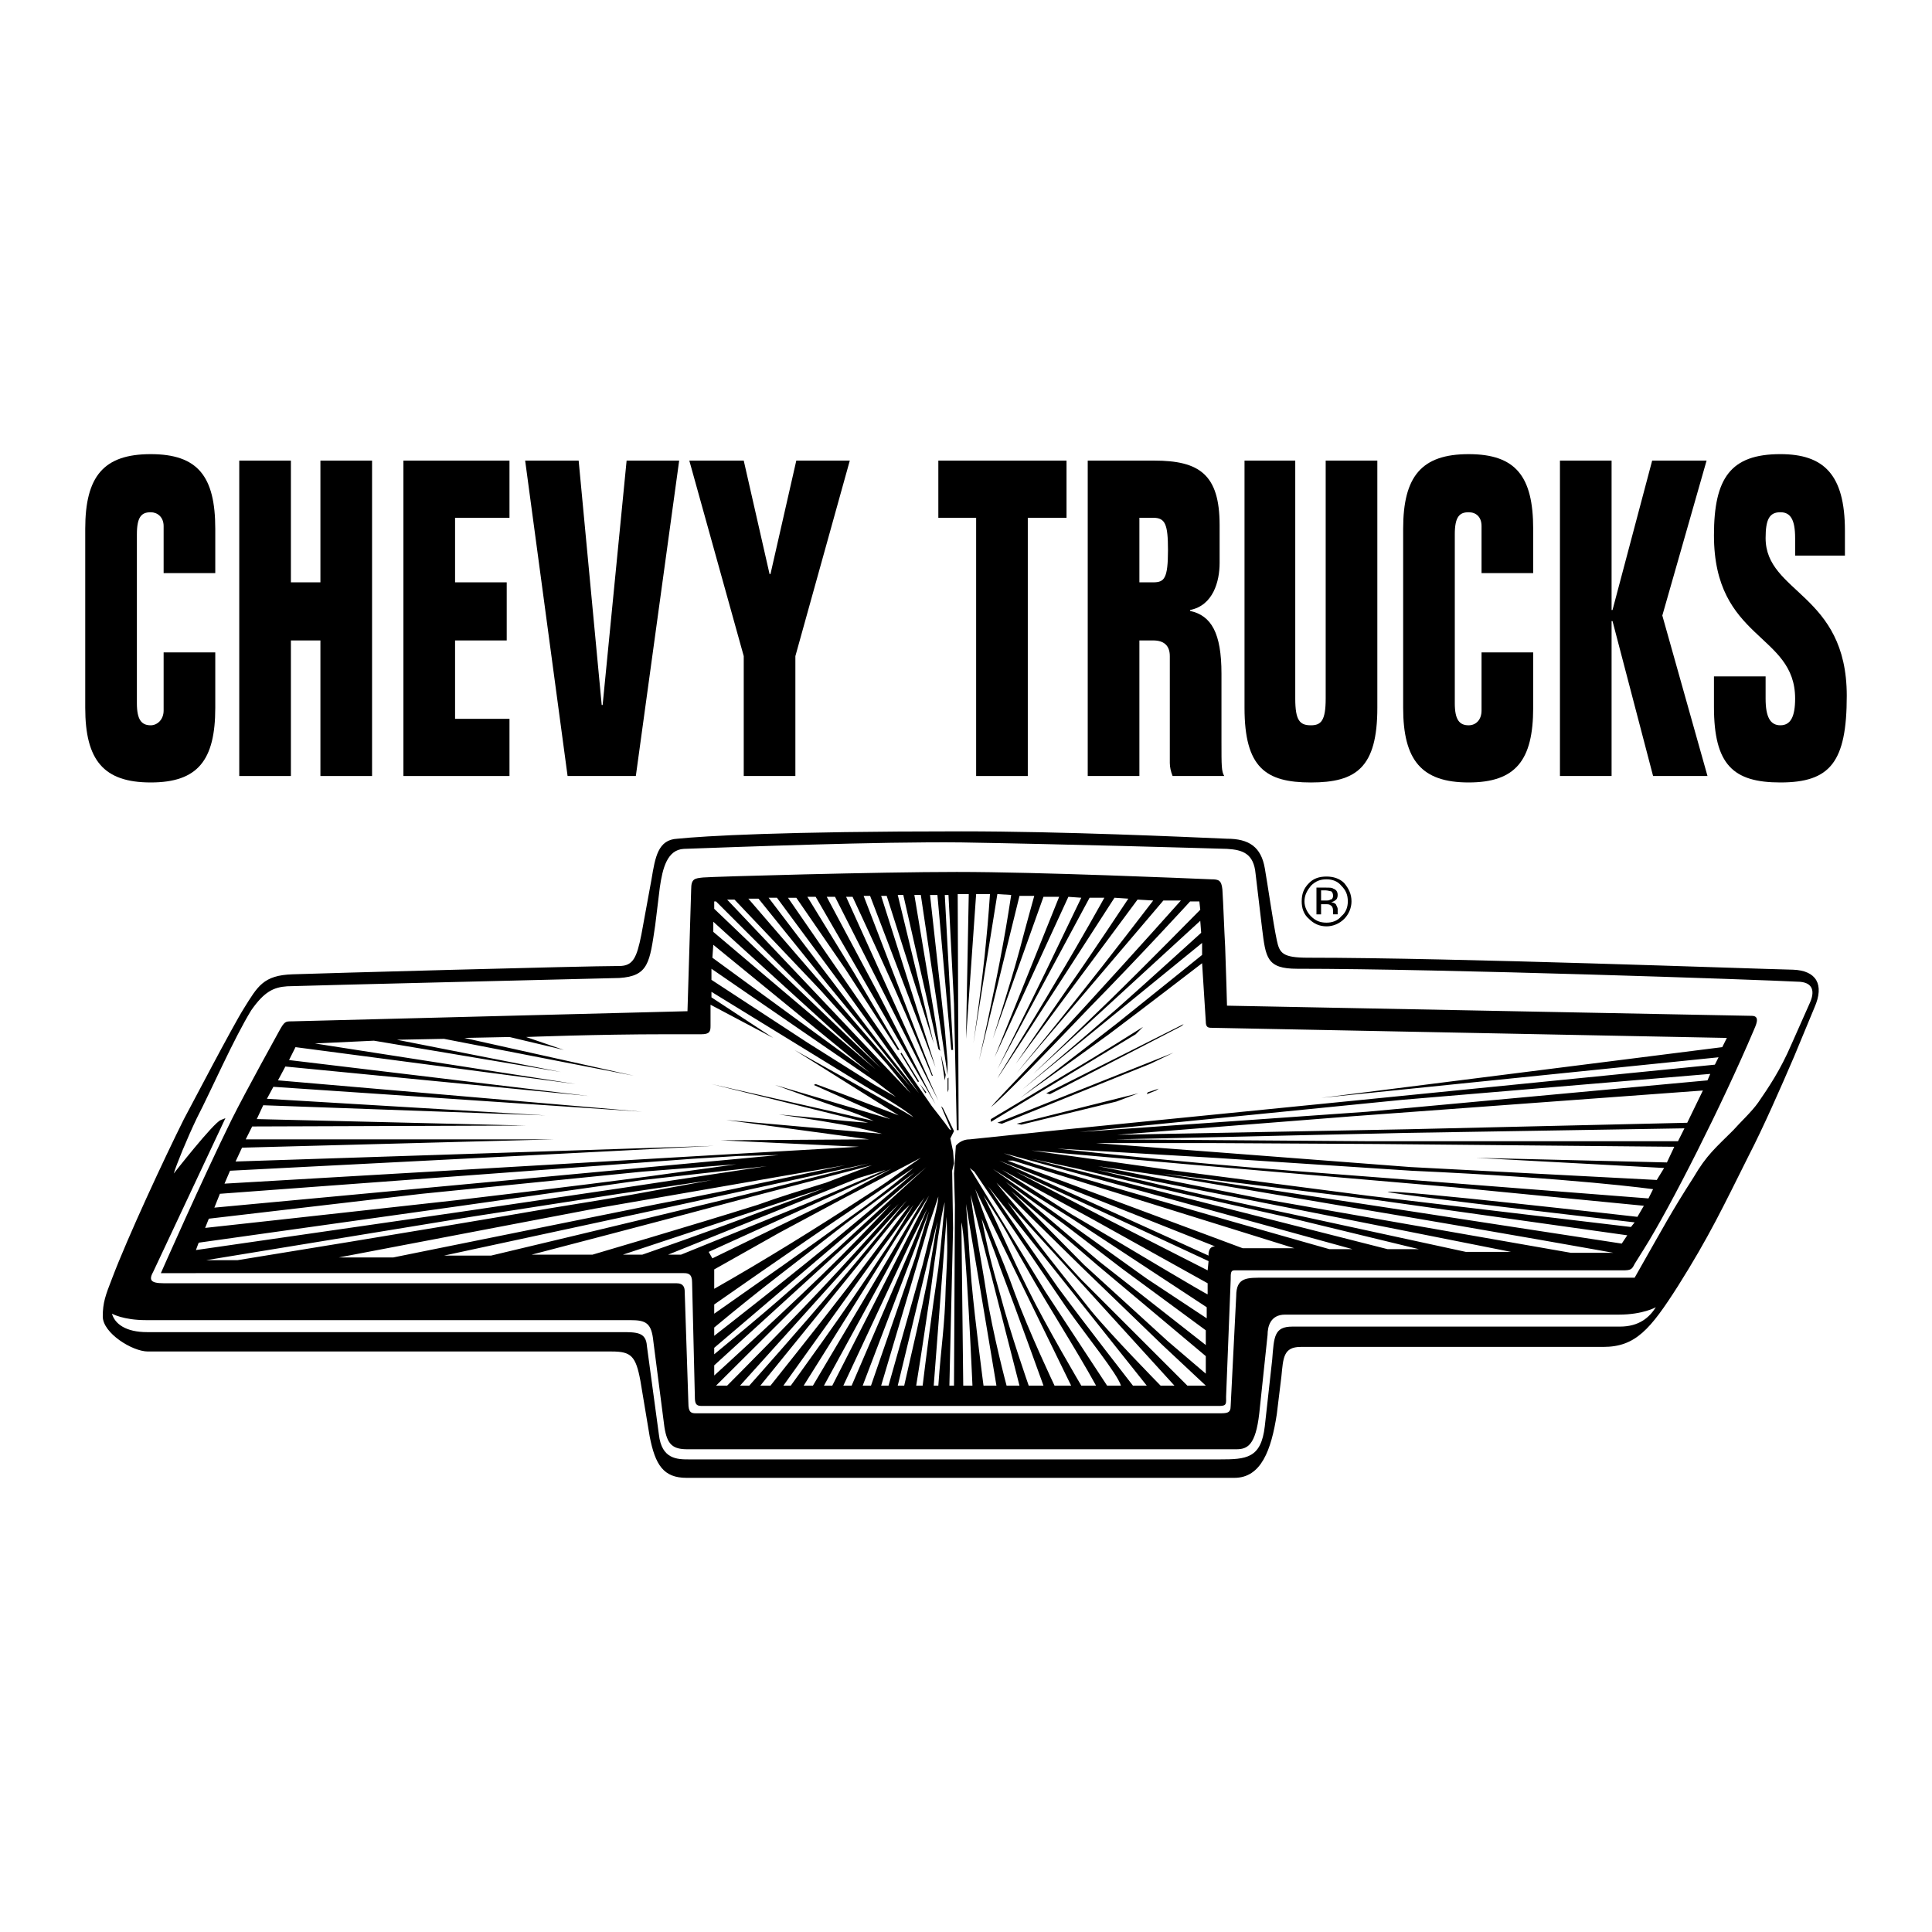
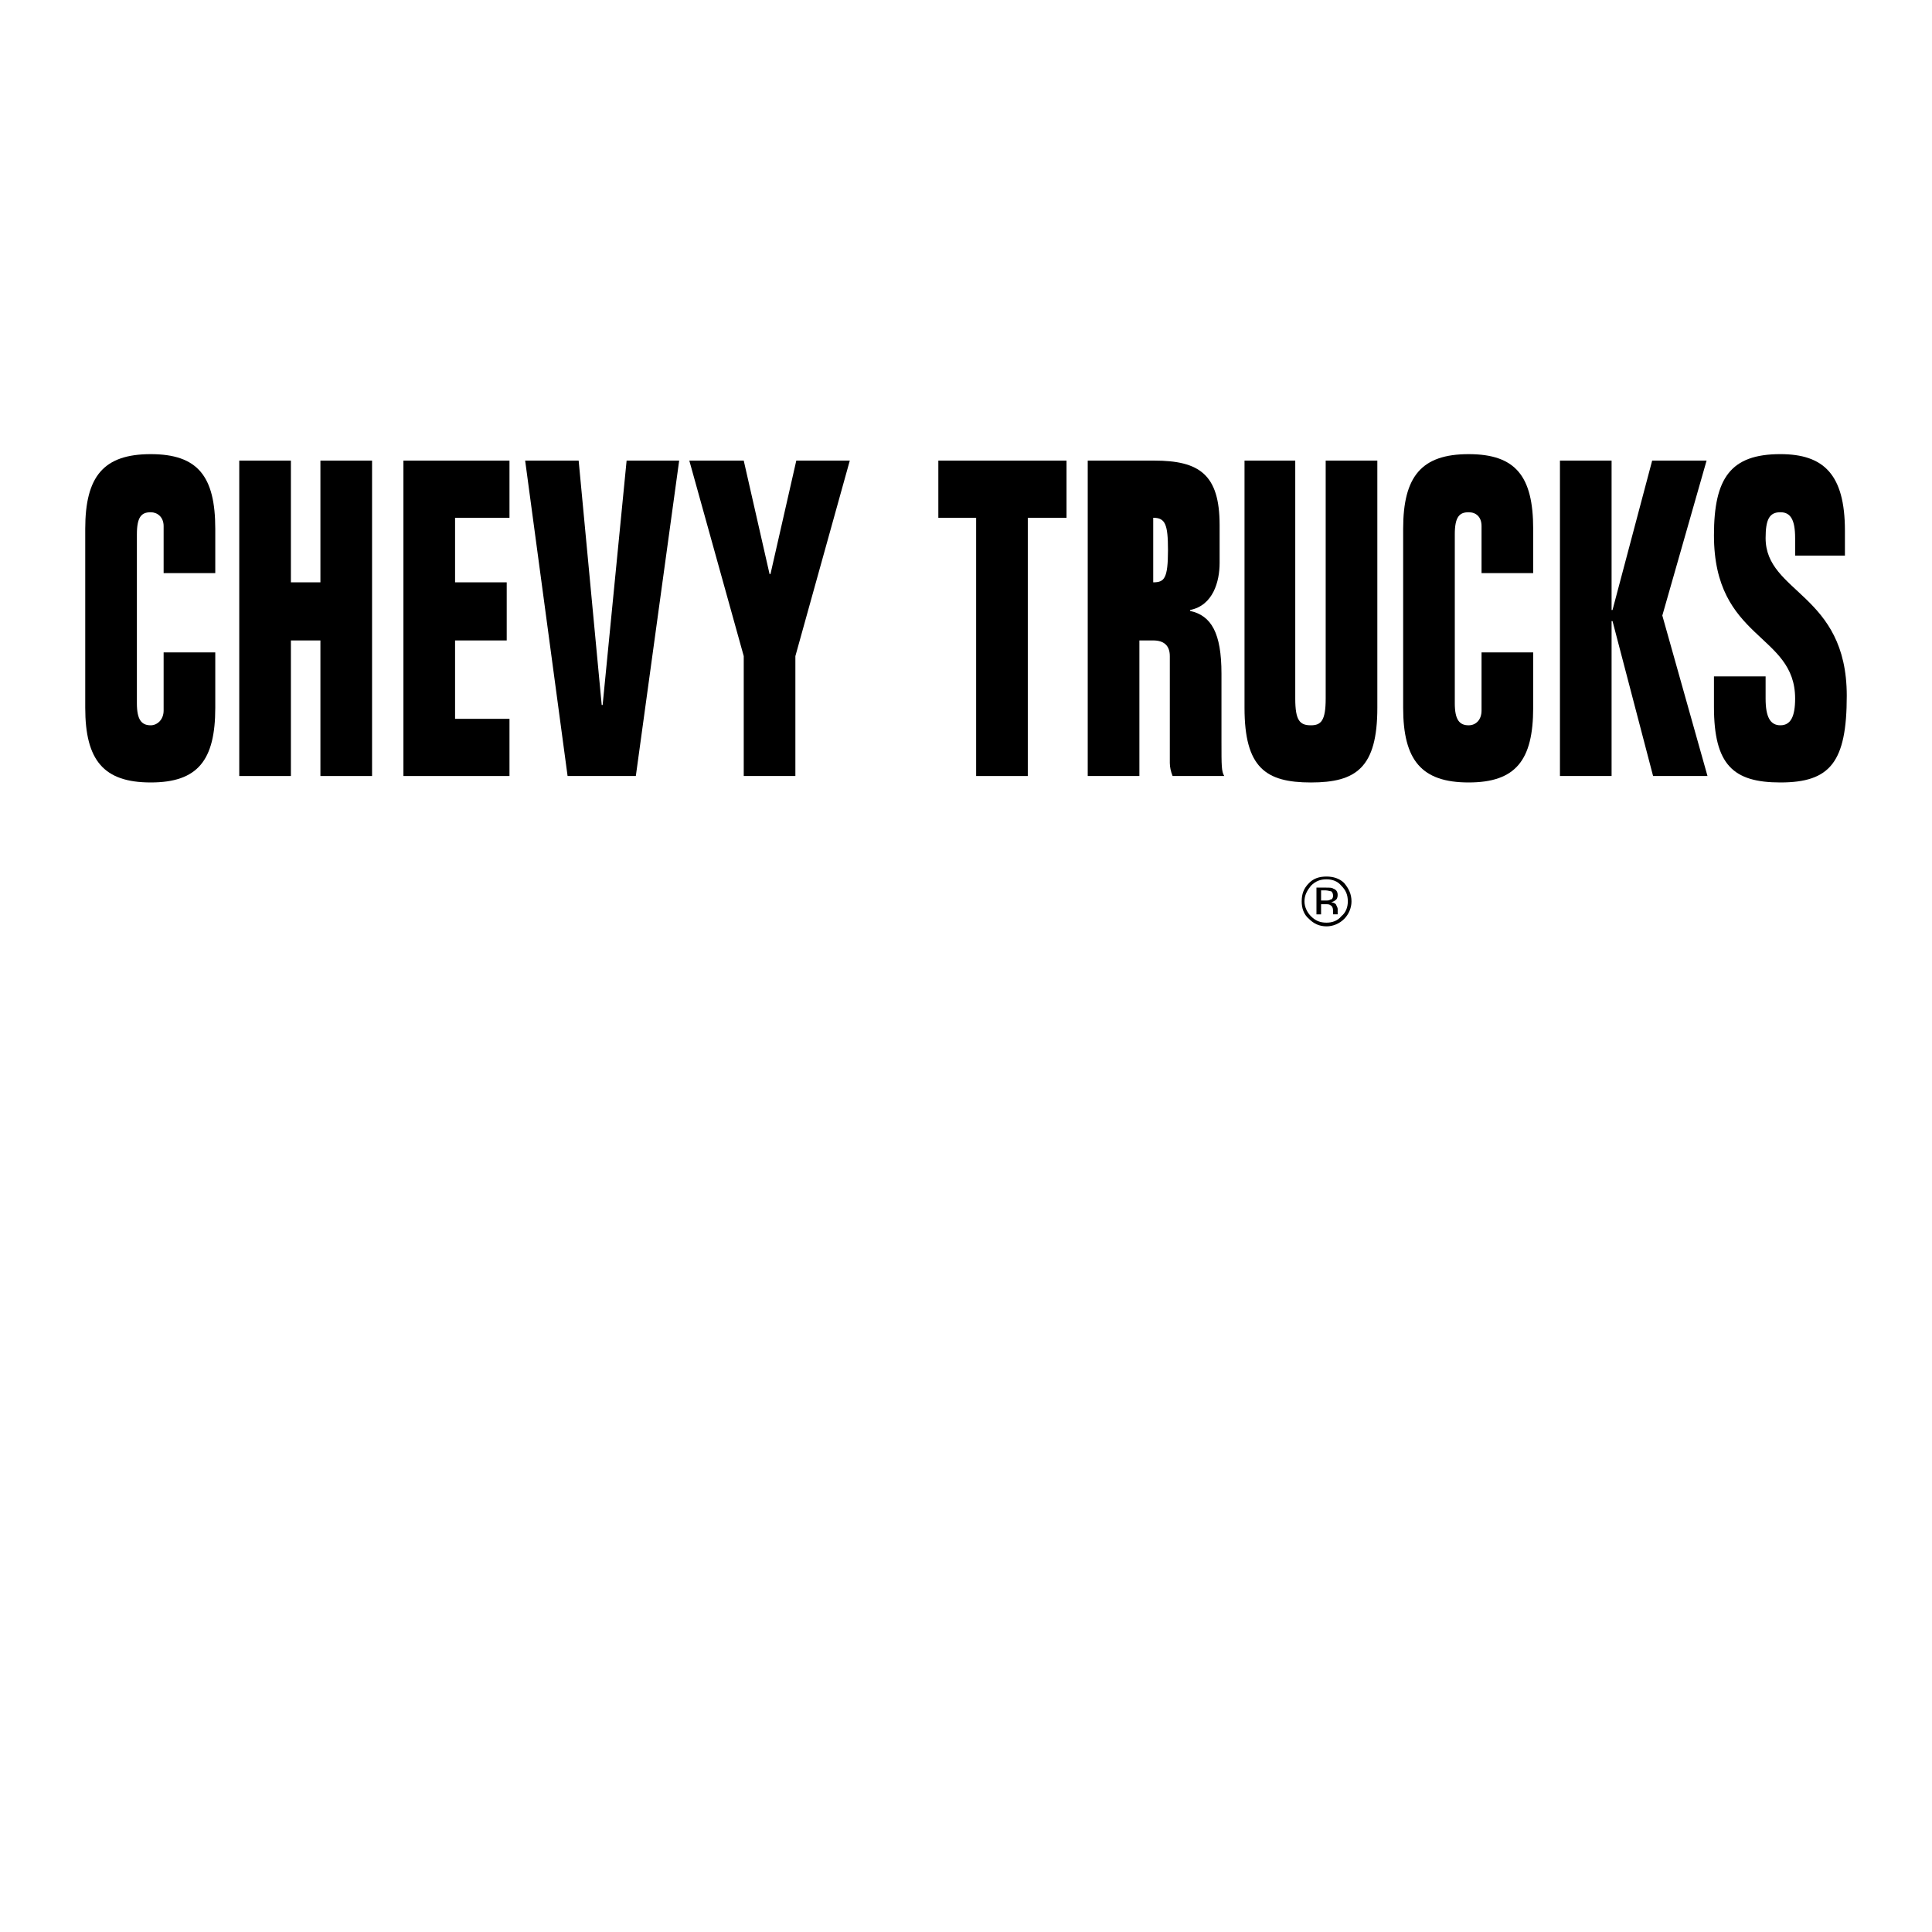
<svg xmlns="http://www.w3.org/2000/svg" version="1.0" id="Layer_1" x="0px" y="0px" width="192.756px" height="192.756px" viewBox="0 0 192.756 192.756" enable-background="new 0 0 192.756 192.756" xml:space="preserve">
  <g>
    <polygon fill-rule="evenodd" clip-rule="evenodd" fill="#FFFFFF" points="0,0 192.756,0 192.756,192.756 0,192.756 0,0  " />
    <path fill-rule="evenodd" clip-rule="evenodd" d="M8.504,52.763c0-5.245,1.84-7.453,6.533-7.453s6.441,2.208,6.441,7.453v4.417   h-5.153v-4.693c0-0.92-0.644-1.38-1.288-1.38c-0.92,0-1.38,0.46-1.38,2.208v16.839c0,1.656,0.46,2.208,1.38,2.208   c0.644,0,1.288-0.552,1.288-1.473v-5.797h5.153v5.521c0,5.245-1.748,7.453-6.441,7.453s-6.533-2.208-6.533-7.453V52.763   L8.504,52.763z" />
    <polygon fill-rule="evenodd" clip-rule="evenodd" points="23.87,45.954 29.023,45.954 29.023,58.1 31.968,58.1 31.968,45.954    37.121,45.954 37.121,77.423 31.968,77.423 31.968,63.897 29.023,63.897 29.023,77.423 23.87,77.423 23.87,45.954  " />
    <polygon fill-rule="evenodd" clip-rule="evenodd" points="40.249,45.954 50.831,45.954 50.831,51.659 45.402,51.659 45.402,58.1    50.555,58.1 50.555,63.897 45.402,63.897 45.402,71.718 50.831,71.718 50.831,77.423 40.249,77.423 40.249,45.954  " />
    <polygon fill-rule="evenodd" clip-rule="evenodd" points="67.761,45.954 63.437,77.423 56.628,77.423 52.395,45.954 57.732,45.954    60.032,70.337 60.125,70.337 62.517,45.954 67.761,45.954  " />
    <polygon fill-rule="evenodd" clip-rule="evenodd" points="76.779,57.271 76.871,57.271 79.447,45.954 84.784,45.954 79.355,65.461    79.355,77.423 74.203,77.423 74.203,65.461 68.773,45.954 74.203,45.954 76.779,57.271  " />
    <polygon fill-rule="evenodd" clip-rule="evenodd" points="97.39,51.659 93.618,51.659 93.618,45.954 106.407,45.954    106.407,51.659 102.543,51.659 102.543,77.423 97.39,77.423 97.39,51.659  " />
-     <path fill-rule="evenodd" clip-rule="evenodd" d="M108.523,77.423V45.954h6.626c4.509,0,6.532,1.38,6.532,6.441v3.772   c0,1.84-0.644,4.233-2.944,4.693v0.092c2.117,0.46,3.129,2.208,3.129,6.257v6.809c0,2.393,0,2.945,0.276,3.405h-5.153   c-0.184-0.46-0.276-0.92-0.276-1.289V65.461c0-1.104-0.644-1.564-1.656-1.564h-1.38v13.526H108.523L108.523,77.423z M113.677,58.1   h1.38c1.104,0,1.473-0.368,1.473-3.22c0-2.577-0.276-3.221-1.473-3.221h-1.38V58.1L113.677,58.1z" />
+     <path fill-rule="evenodd" clip-rule="evenodd" d="M108.523,77.423V45.954h6.626c4.509,0,6.532,1.38,6.532,6.441v3.772   c0,1.84-0.644,4.233-2.944,4.693v0.092c2.117,0.46,3.129,2.208,3.129,6.257v6.809c0,2.393,0,2.945,0.276,3.405h-5.153   c-0.184-0.46-0.276-0.92-0.276-1.289V65.461c0-1.104-0.644-1.564-1.656-1.564h-1.38v13.526H108.523L108.523,77.423z M113.677,58.1   h1.38c1.104,0,1.473-0.368,1.473-3.22c0-2.577-0.276-3.221-1.473-3.221V58.1L113.677,58.1z" />
    <path fill-rule="evenodd" clip-rule="evenodd" d="M137.417,70.614c0,5.981-2.117,7.453-6.626,7.453s-6.625-1.472-6.625-7.453   v-24.66h5.062v23.74c0,2.208,0.46,2.668,1.563,2.668c1.013,0,1.473-0.46,1.473-2.668v-23.74h5.153V70.614L137.417,70.614z" />
    <path fill-rule="evenodd" clip-rule="evenodd" d="M139.993,52.763c0-5.245,1.84-7.453,6.533-7.453c4.692,0,6.44,2.208,6.44,7.453   v4.417h-5.152v-4.693c0-0.92-0.553-1.38-1.288-1.38c-0.921,0-1.381,0.46-1.381,2.208v16.839c0,1.656,0.46,2.208,1.381,2.208   c0.735,0,1.288-0.552,1.288-1.473v-5.797h5.152v5.521c0,5.245-1.748,7.453-6.44,7.453c-4.693,0-6.533-2.208-6.533-7.453V52.763   L139.993,52.763z" />
    <polygon fill-rule="evenodd" clip-rule="evenodd" points="160.788,60.86 160.881,60.86 164.837,45.954 170.266,45.954    165.85,61.412 170.357,77.423 164.929,77.423 160.881,61.964 160.788,61.964 160.788,77.423 155.636,77.423 155.636,45.954    160.788,45.954 160.788,60.86  " />
    <path fill-rule="evenodd" clip-rule="evenodd" d="M179.1,55.431v-1.748c0-1.84-0.461-2.577-1.473-2.577   c-1.104,0-1.472,0.736-1.472,2.577c0,5.521,8.097,5.521,8.097,15.734c0,6.625-1.656,8.649-6.625,8.649   c-4.692,0-6.625-1.748-6.625-7.545v-3.036h5.153v2.208c0,1.84,0.46,2.668,1.472,2.668s1.473-0.829,1.473-2.668   c0-6.533-8.098-5.797-8.098-16.287c0-5.705,1.656-8.097,6.625-8.097c4.325,0,6.441,2.024,6.441,7.637v2.484H179.1L179.1,55.431z" />
-     <path fill-rule="evenodd" clip-rule="evenodd" d="M179.007,105.395c-1.38,3.221-3.128,7.178-4.508,9.846   c-2.577,5.152-3.957,8.098-7.086,13.066c-2.76,4.324-4.232,6.074-7.453,6.074h-30.181c-1.748,0-1.748,1.104-1.933,2.943   l-0.46,3.773c-0.552,3.588-1.564,6.348-4.232,6.348H68.498c-2.3,0-3.128-1.287-3.681-4.141l-0.92-5.52   c-0.46-2.484-0.92-2.945-2.853-2.945H14.761c-1.564,0-4.508-1.84-4.508-3.496c0-1.381,0.276-2.117,0.92-3.773   c1.564-4.141,5.245-12.053,7.177-15.918c0.644-1.195,4.876-9.293,5.981-11.041c1.38-2.209,1.932-3.313,4.877-3.405   c2.484-0.092,29.077-0.828,32.573-0.828c1.38,0,1.748-0.828,2.208-3.128l1.012-5.521c0.368-2.208,0.644-3.957,2.577-4.049   c2.76-0.276,10.306-0.736,28.34-0.736c10.214,0,22.176,0.552,26.5,0.736c2.208,0,3.404,0.829,3.772,2.945   c0.276,1.564,0.828,5.429,1.196,7.177c0.276,1.289,0.553,1.749,3.129,1.749c14.723,0,44.167,1.104,48.399,1.196   c2.301,0.092,3.129,1.473,2.116,3.772L179.007,105.395L179.007,105.395z M179.283,97.941c-3.404-0.184-35.149-1.288-49.872-1.288   c-3.036,0-3.129-1.104-3.496-4.048l-0.645-5.429c-0.184-2.024-1.288-2.393-2.853-2.484c-3.036-0.092-15.826-0.46-26.5-0.644   c-8.189-0.092-22.452,0.46-27.696,0.644c-1.656,0.092-2.117,1.933-2.393,3.865l-0.46,3.772c-0.552,3.681-0.644,5.062-3.588,5.245   c-3.497,0.092-30.641,0.736-33.125,0.828c-1.38,0.092-2.3,0.553-3.589,2.393c-1.748,2.852-3.957,7.912-5.429,10.766   c-1.012,2.115-2.024,4.6-2.3,5.521c0,0,3.957-5.062,4.693-5.338l0.46-0.184l-7.177,15.273c-0.46,0.828-0.368,1.197,1.012,1.197   h51.16c0.736,0,0.828,0.459,0.828,0.828l0.368,11.133c0,0.92,0.276,1.014,0.736,1.014h52.172c0.828,0,1.196,0,1.196-0.736   l0.552-10.951c0-1.932,1.104-1.84,2.853-1.84h36.898c3.036-5.336,3.589-6.441,5.889-10.029c1.288-2.209,2.208-2.945,3.957-4.693   c0.644-0.736,1.84-1.84,2.484-2.76c1.012-1.473,2.208-3.221,3.312-5.797l1.84-4.141C181.031,99.047,181.031,97.941,179.283,97.941   L179.283,97.941z M161.524,131.16h-33.31c-1.472,0-1.748,1.195-1.748,2.023l-0.828,7.822c-0.368,3.219-1.196,3.588-2.301,3.588   H68.59c-1.473,0-2.024-0.461-2.301-2.209l-1.104-8.557c-0.184-1.84-0.736-2.117-2.3-2.117H14.577c-2.3,0-3.405-0.645-3.405-0.645   c0.276,1.014,1.38,1.842,3.497,1.842h47.296c1.564,0,2.484,0,2.576,1.379l1.196,8.834c0.276,2.484,1.84,2.484,3.036,2.484h52.908   c2.669,0,4.141-0.092,4.509-3.312l0.736-6.625c0.185-2.301,0.185-3.312,2.024-3.312h32.665c1.933,0,2.944-0.92,3.589-1.932   C165.205,130.424,163.917,131.16,161.524,131.16L161.524,131.16z M164.009,124.627l-0.92,1.471   c-0.276,0.553-0.368,0.645-1.196,0.645h-38.738c-0.368,0-0.368,0.277-0.368,0.92l-0.46,11.688c0,0.643,0.092,0.92-0.645,0.92H69.97   c-0.552,0-0.644-0.277-0.644-0.92l-0.276-11.41c0-0.828-0.368-0.92-0.828-0.92H16.049c0,0,4.141-9.387,7.085-15.367   c1.38-2.76,4.693-8.742,4.693-8.742c0.552-1.012,0.644-1.012,1.288-1.012l39.475-1.012l0.368-12.146   c0-1.104,0.368-1.104,1.196-1.196c1.104-0.092,17.483-0.552,25.304-0.552c8.281,0,23.188,0.644,25.396,0.736   c0.735,0,1.012,0.092,1.104,1.012c0.092,1.38,0.185,4.141,0.276,5.705c0.092,2.3,0.184,5.889,0.184,5.889l52.356,1.014   c0.921,0,0.368,1.012,0.185,1.471C171.83,110.18,166.678,120.393,164.009,124.627L164.009,124.627z M134.84,111.377l-23.371,1.84   l29.076-0.553l27.789-0.645l1.563-3.219L134.84,111.377L134.84,111.377z M139.993,109.721l-32.297,3.219l28.708-2.023l33.953-3.129   l0.276-0.645L139.993,109.721L139.993,109.721z M140.085,113.033l-28.801,0.643l25.58,0.186h30.549l0.645-1.289L140.085,113.033   L140.085,113.033z M137.324,114.137l-16.378-0.092h-11.594l12.146,0.92l19.231,1.473l24.567,1.287l0.736-1.195l-18.771-1.012   l19.048,0.459l0.735-1.564L137.324,114.137L137.324,114.137z M137.509,119.75l-21.532-2.668l20.611,3.127l25.213,3.865l0.552-0.828   L137.509,119.75L137.509,119.75z M140.821,116.805l-19.6-1.287l-15.734-0.922c0,0,11.41,1.289,23.372,2.209l11.962,0.92   l23.647,1.842l0.46-0.922C164.929,118.645,157.107,117.541,140.821,116.805L140.821,116.805z M145.146,118.461l-26.684-2.301   l-15.551-1.379l14.354,2.023l19.139,2.484l26.316,3.129l0.368-0.461c0,0-23.188-2.668-24.66-3.035   c0.736-0.277,24.936,2.484,24.936,2.484l0.645-1.105L145.146,118.461L145.146,118.461z M135.484,120.578l-17.851-3.037   l-8.098-1.195l16.194,3.221l31.009,5.428c2.945,0,4.233,0,4.233,0S149.746,122.971,135.484,120.578L135.484,120.578z    M120.854,102.543c-0.368,0-0.553-0.092-0.553-0.645l-0.368-5.797c0,0-5.613,4.324-9.293,7.086   c-3.404,2.484-8.834,6.348-8.834,6.348s5.89-4.508,9.662-7.453c3.221-2.576,8.465-6.808,8.465-6.808v-1.196l-17.942,14.629   c0,0,5.797-4.877,9.478-8.096c3.312-2.945,8.373-7.546,8.373-7.546l-0.092-1.196l-16.655,15.273c0,0,4.693-4.508,7.638-7.359   c3.496-3.405,9.018-9.018,9.018-9.018l-0.092-0.829h-0.921c0,0-4.969,5.429-10.121,10.675c-4.325,4.508-8.558,8.924-9.754,9.846   c0.92-1.105,5.705-5.982,9.386-10.031c5.061-5.52,9.569-10.581,9.569-10.581h-1.748l-14.631,17.206c0,0,3.772-4.6,6.165-7.637   c2.945-3.68,7.453-9.569,7.453-9.569l-1.563-0.092l-12.146,16.378c0,0,3.129-4.6,5.245-7.637c2.393-3.404,5.98-8.833,5.98-8.833   l-1.38-0.092c0,0-9.846,15.275-11.686,18.035c0.275-0.553,3.128-5.061,5.889-9.754c2.393-3.956,4.785-8.281,4.785-8.281h-1.473   l-9.201,17.115c0,0,2.944-5.889,4.784-9.662c1.381-2.852,3.589-7.453,3.589-7.453l-1.288-0.092l-7.361,16.01l6.441-16.01h-1.564   l-5.061,14.17c0,0,1.748-5.428,2.668-8.833c0.552-2.117,1.473-5.429,1.473-5.429h-1.473l-4.048,16.471   c0,0,1.564-6.994,2.392-11.594c0.368-1.933,0.828-4.969,0.828-4.969l-1.38-0.092l-2.393,14.907c0,0,0.92-6.258,1.288-10.398   c0.185-1.748,0.368-4.509,0.368-4.509h-1.38l-1.012,14.446l0.276-14.446H95.55l0.092,23.555h-0.184l-0.276-12.605l-0.552-10.858   h-0.368l0.828,15.459h-0.184l-1.38-15.459h-0.184H92.79l1.472,13.342l0.276,3.312v1.289l-2.668-17.944h-0.644l1.933,11.594   l0.644,3.957l-0.184-0.184l-3.497-15.368h-0.552l3.589,14.815l-4.693-14.723h-0.552l5.429,17.115l-6.533-17.115h-0.644   l6.901,17.943h-0.092c0,0-2.301-5.521-3.865-9.018c-1.564-3.497-4.049-8.834-4.049-8.834h-0.644l9.202,20.336L83.312,89.477h-0.828   l5.153,9.662l5.705,11.041L81.38,89.477h-0.828l4.692,7.638l4.509,7.638h-0.184l-5.245-8.098l-4.877-7.085h-0.828l14.354,20.794   l1.288,1.656l0.46,0.645l0.184,0.092l-1.012-2.393l0.184,0.186l1.104,2.299l-0.368,0.736l0.276,1.289l0.092,1.195l-0.184,0.736   l0.092,5.705l-0.368,15.734h0.46l0.092-18.035l-0.092-3.127l0.184-2.762c0,0,0.46-0.645,1.38-0.645l8.833-0.92l65.515-6.533   l0.368-0.736l-39.658,4.049l40.026-5.061l0.46-0.92L120.854,102.543L120.854,102.543z M124.811,119.75l-15.366-3.037   c0,0,10.121,2.484,19.415,4.416l17.391,3.773h4.509L124.811,119.75L124.811,119.75z M128.675,121.498l-11.041-2.484l-10.03-2.393   l-4.692-1.012l35.518,9.018h3.129L128.675,121.498L128.675,121.498z M100.15,115.057c0,0,2.208,0.828,3.497,1.197   c11.042,3.312,28.984,8.373,28.984,8.373h2.3L100.15,115.057L100.15,115.057z M101.07,115.793h-0.552l23.464,8.742h5.152   L101.07,115.793L101.07,115.793z M99.69,115.793l20.888,9.479c0,0-0.092-0.922,0.644-0.922L99.69,115.793L99.69,115.793z    M112.665,122.143l-11.318-5.246l9.202,4.785l9.938,5.061l0.092-0.92L112.665,122.143L112.665,122.143z M120.486,128.031   l-11.41-6.35l-9.109-4.969l6.9,4.416l4.693,2.762c0,0,8.926,5.336,8.926,5.244C120.486,128.768,120.486,128.031,120.486,128.031   L120.486,128.031z M120.394,130.424l-13.434-8.834l-7.913-4.969l7.269,5.152l8.098,5.797l5.98,3.957V130.424L120.394,130.424z    M88.097,104.016l-4.048-5.613l-6.533-8.833h-0.828l11.134,14.63l3.864,4.877L88.097,104.016L88.097,104.016z M120.302,132.725   l-8.373-6.166l-5.889-4.51l-5.705-4.139l9.293,7.912l10.674,8.373C120.302,134.195,120.302,133.184,120.302,132.725   L120.302,132.725z M87.637,104.383l-5.061-6.164l-6.901-8.558h-1.012l16.195,18.771L87.637,104.383L87.637,104.383z    M120.302,135.301l-10.857-9.109l-8.558-7.361l7.27,7.361l8.373,7.637l3.772,3.221V135.301L120.302,135.301z M88.465,106.131   L81.84,98.77l-8.558-9.017h-0.736l18.311,19.323L88.465,106.131L88.465,106.131z M115.977,134.195l-8.005-7.729l-5.061-4.969   l-3.497-3.496c0.276,0.459,4.693,5.611,8.466,9.66c2.761,2.762,10.582,10.582,10.582,10.582h1.84L115.977,134.195L115.977,134.195z    M81.104,99.598l-9.662-9.661h-0.184v0.736l16.655,15.919L81.104,99.598L81.104,99.598z M71.166,91.961v1.012l16.194,13.71   L71.166,91.961L71.166,91.961z M100.519,119.934c3.312,4.602,4.785,6.35,8.281,10.766c2.024,2.484,6.993,7.545,6.993,7.545h1.38   L100.519,119.934L100.519,119.934z M71.166,94.262l-0.092,1.288l15.734,11.501L71.166,94.262L71.166,94.262z M98.587,118.369   c3.128,4.602,3.864,5.613,6.992,10.121c2.577,3.498,7.454,9.754,7.454,9.754h1.38L98.587,118.369L98.587,118.369z M87.453,107.973   L70.982,96.654v1.104l9.57,6.258l6.717,4.232l2.116,1.195L87.453,107.973L87.453,107.973z M106.315,130.332   c-3.589-5.246-9.109-13.436-9.109-13.436l-0.46-0.367l7.545,12.33l6.165,9.385h1.381   C111.469,137.049,108.523,133.459,106.315,130.332L106.315,130.332z M102.451,126.559c-2.301-3.957-1.748-3.404-4.325-7.27   c2.024,4.049,2.393,5.246,4.417,9.295c1.748,3.588,5.337,9.66,5.337,9.66h1.473C107.328,134.564,104.476,130.146,102.451,126.559   L102.451,126.559z M97.298,118.645c1.38,4.234,2.484,6.258,3.957,10.398c1.38,3.773,3.956,9.201,3.956,9.201h1.656L97.298,118.645   L97.298,118.645z M99.782,126.467c-0.644-1.932-1.84-4.877-1.84-4.877c0.645,3.221,0.92,4.324,1.84,7.545   c1.013,3.865,2.853,9.109,2.853,9.109h1.473C104.107,138.244,101.531,131.066,99.782,126.467L99.782,126.467z M96.838,119.197   c0.46,3.588,1.013,6.166,1.564,9.754c0.645,4.141,2.024,9.293,2.024,9.293h1.288L96.838,119.197L96.838,119.197z M96.378,120.117   c0.368,4.693,0.184,3.129,0.552,7.822c0.368,4.049,1.196,10.305,1.196,10.305h1.288L96.378,120.117L96.378,120.117z    M95.918,121.957l0.184,16.287h0.92C97.022,138.244,96.378,123.521,95.918,121.957L95.918,121.957z M92.881,128.584   c-0.552,3.68-0.828,5.703-1.472,9.66h0.644c0.276-2.301,0.92-7.361,1.564-11.686c0.368-3.221,0.368-3.588,0.644-6.625   C93.894,121.129,93.342,124.994,92.881,128.584L92.881,128.584z M93.158,138.244h0.46c0.276-4.049,0.644-5.797,0.736-9.846   c0.184-3.588,0.184-3.404,0.092-6.992L93.158,138.244L93.158,138.244z M92.79,121.773l-0.644,2.209l-4.233,14.262h0.736   l3.404-12.053l1.104-4.418c0,0,0.46-1.748,0.46-2.393C93.618,119.381,92.697,122.234,92.79,121.773L92.79,121.773z M89.569,138.244   h0.644c1.012-4.508,1.472-6.256,2.393-10.857c0.368-2.209,0.644-3.773,0.92-5.521L89.569,138.244L89.569,138.244z M86.072,138.244   H86.9l4.417-12.789l1.38-4.602L86.072,138.244L86.072,138.244z M84.14,119.566l-6.349,3.404l-6.533,3.68v1.934   c4.877-2.762,10.214-6.074,14.723-9.018c3.588-2.301,2.392-1.656,5.889-4.049L84.14,119.566L84.14,119.566z M90.857,123.891   l-6.717,14.354h0.828l5.981-13.895l1.564-3.771L90.857,123.891L90.857,123.891z M70.706,124.902l0.368,0.645l6.441-3.129   l6.441-3.129l4.969-2.668L70.706,124.902L70.706,124.902z M91.225,121.682c-2.576,4.785-9.018,16.562-9.018,16.562h0.829   l9.661-18.955C92.697,119.289,91.777,120.762,91.225,121.682L91.225,121.682z M84.876,120.762   c-5.336,3.588-13.618,9.385-13.618,9.385v0.92c4.969-3.496,8.834-6.164,13.71-9.752c3.404-2.393,6.165-4.785,6.165-4.785   S87.269,119.105,84.876,120.762L84.876,120.762z M89.477,123.43c-3.404,5.43-9.293,14.814-9.293,14.814h0.92l11.134-18.771   C92.237,119.473,90.489,121.865,89.477,123.43L89.477,123.43z M85.612,117.541l-18.955,7.637h1.288c0,0,7.729-3.129,12.422-5.061   c3.037-1.287,8.005-3.404,8.005-3.404L85.612,117.541L85.612,117.541z M84.416,122.049c-5.153,4.049-8.189,6.258-13.158,10.398   v0.828c0,0,8.282-6.441,13.435-10.766c2.576-2.117,6.533-5.521,6.533-5.521S87.729,119.566,84.416,122.049L84.416,122.049z    M71.258,134.473v0.643c5.705-4.691,6.993-5.889,12.33-10.58c2.944-2.762,8.833-8.098,8.833-8.098L71.258,134.473L71.258,134.473z    M88.005,124.535c-3.865,5.336-9.846,13.709-9.846,13.709h0.736c0,0,5.705-7.82,9.109-13.066c1.288-1.84,3.128-4.969,3.128-4.969   S89.201,122.971,88.005,124.535L88.005,124.535z M89.293,121.682c-3.865,4.785-13.434,16.562-13.434,16.562h1.012   c0,0,4.785-5.98,7.821-9.938c2.392-3.129,6.073-8.098,6.073-8.098S89.845,121.037,89.293,121.682L89.293,121.682z M73.834,138.244   h0.92c0,0,5.337-5.98,8.649-9.938c2.853-3.312,7.085-8.557,7.085-8.557L73.834,138.244L73.834,138.244z M71.442,138.244h1.104   c0,0,6.901-6.9,11.133-11.502c2.393-2.576,5.981-6.625,5.981-6.625L71.442,138.244L71.442,138.244z M71.258,136.221v1.012   c0,0,7.821-7.086,12.606-11.869c2.025-2.025,5.061-5.246,5.061-5.246L71.258,136.221L71.258,136.221z M79.907,119.289   l-17.759,5.889h1.933c0,0,7.177-2.484,11.686-4.232c2.577-0.92,6.441-2.393,6.441-2.393L79.907,119.289L79.907,119.289z    M75.031,119.381c-8.558,2.301-21.992,5.797-21.992,5.797h6.073c0,0,10.029-2.943,16.471-4.969c2.576-0.92,4.14-1.379,6.809-2.207   l4.601-1.748C86.993,116.254,79.631,118.186,75.031,119.381L75.031,119.381z M86.716,108.615l-15.734-9.66v0.551l6.165,4.049   l-6.257-3.312v2.117c0,0.551-0.092,0.828-0.92,0.828h-3.497c-6.993,0-13.986,0.275-13.986,0.275l3.773,1.289l-5.429-1.289   l-4.508,0.092l16.93,3.773l-18.955-3.682l-4.693,0.092l16.378,3.221l-18.679-3.129l-5.889,0.277l26.04,4.049l-27.972-3.682   l-0.644,1.289l29.905,3.588l-30.273-2.943l-0.736,1.379l36.346,3.129l-36.806-2.484l-0.644,1.195l27.789,1.656l-28.157-1.012   l-0.644,1.381l26.868,0.645l-27.328,0.092l-0.644,1.287h30.733l-31.101,0.828l-0.644,1.381l47.755-1.564l-48.308,2.484   l-0.552,1.289l48.952-2.854l14.354-0.828l-13.803-0.643l14.814-0.094l-14.262-1.932l15.551,1.381c0,0-2.393-0.645-3.957-0.92   c-2.485-0.461-6.349-1.014-6.349-1.014s4.048,0.369,6.625,0.645c0.92,0.092,2.3,0.184,2.3,0.184l-15.643-3.863l16.194,3.68   c0,0-1.472-0.645-2.3-0.92c-3.036-1.012-7.545-2.668-7.545-2.668l11.502,3.404l-7.637-3.404l0.184-0.092l2.484,0.92l5.797,2.207   l-10.398-6.531c0,0,10.582,5.889,11.87,6.717C90.305,110.641,86.716,108.615,86.716,108.615L86.716,108.615z M66.934,120.393   l-22.636,4.879h4.692c0,0,15.458-3.682,25.304-6.074c4.785-1.195,12.422-3.129,12.422-3.129L66.934,120.393L66.934,120.393z    M59.388,120.578l-25.58,4.877h5.429l26.408-5.338c0,0,5.889-1.104,9.569-1.932c3.497-0.736,9.11-1.932,9.11-1.932L59.388,120.578   L59.388,120.578z M73.65,115.332l-4.509,0.277l-47.203,3.496l-0.552,1.381l56.313-5.246L73.65,115.332L73.65,115.332z    M64.081,116.896l-21.992,2.209l-21.255,2.484l-0.368,0.92l7.545-0.828l17.482-1.932c0,0,11.778-1.381,19.323-2.393   c3.405-0.461,8.649-1.197,8.649-1.197L64.081,116.896L64.081,116.896z M64.173,117.725l-18.127,2.576l-26.224,3.682l-0.276,0.736   l26.132-3.773l16.195-2.393l14.63-2.207L64.173,117.725L64.173,117.725z M61.781,119.105l-14.814,2.301l-26.408,4.324h3.128   c0,0,18.771-3.037,31.009-5.152c9.109-1.473,7.27-1.197,16.379-2.854L61.781,119.105L61.781,119.105z M115.333,108.801l-0.92,0.367   l0.092-0.184l1.104-0.369L115.333,108.801L115.333,108.801z M117.909,102.359l-13.158,6.809l-0.367-0.092l13.71-6.902   L117.909,102.359L117.909,102.359z M114.781,106.131l-14.814,5.982l-0.46-0.094l17.574-6.992L114.781,106.131L114.781,106.131z    M113.309,103.188l-14.446,8.74v-0.275c0,0,4.785-2.852,7.821-4.693c2.853-1.656,7.361-4.508,7.361-4.508L113.309,103.188   L113.309,103.188z M111.376,109.904l-9.478,2.301l-0.46-0.092l12.146-3.037L111.376,109.904L111.376,109.904z M94.262,107.787   l-0.368-2.393v-0.092l0.46,1.934L94.262,107.787L94.262,107.787z M94.538,108.984v-1.381l0.092-0.092v1.195L94.538,108.984   L94.538,108.984z M91.593,107.973l-1.748-2.854l0.092-0.092l1.748,2.852L91.593,107.973L91.593,107.973z M92.329,109.076   l-0.552-0.92l0,0l0.644,0.828L92.329,109.076L92.329,109.076z" />
    <path fill-rule="evenodd" clip-rule="evenodd" d="M133.828,88.373c0.46,0.46,0.644,0.92,0.644,1.564   c0,0.552-0.184,1.104-0.644,1.473c-0.368,0.46-0.92,0.644-1.473,0.644c-0.644,0-1.104-0.184-1.564-0.644   c-0.367-0.368-0.644-0.92-0.644-1.473c0-0.644,0.276-1.104,0.644-1.564c0.461-0.46,0.921-0.644,1.564-0.644   C132.908,87.729,133.46,87.913,133.828,88.373L133.828,88.373z M134.104,88.097c-0.461-0.46-1.104-0.644-1.749-0.644   c-0.735,0-1.288,0.184-1.748,0.644c-0.552,0.552-0.736,1.104-0.736,1.84c0,0.645,0.185,1.289,0.736,1.749   c0.46,0.46,1.013,0.736,1.748,0.736c0.645,0,1.288-0.276,1.749-0.736c0.46-0.46,0.735-1.104,0.735-1.749   C134.84,89.201,134.564,88.648,134.104,88.097L134.104,88.097z M132.724,89.753c-0.092,0.092-0.276,0.092-0.46,0.092h-0.46v-1.012   h0.46c0.184,0,0.46,0.092,0.553,0.092c0.092,0.092,0.184,0.184,0.184,0.46C133,89.569,132.908,89.753,132.724,89.753   L132.724,89.753z M131.344,91.225h0.46v-1.012h0.368c0.275,0,0.46,0,0.552,0.092c0.185,0.092,0.276,0.276,0.276,0.552v0.276v0.092   l0,0l0,0h0.46l0,0c0,0,0-0.092,0-0.184c0,0,0-0.092,0-0.184v-0.184c0-0.092-0.092-0.276-0.184-0.46   c-0.093-0.092-0.276-0.184-0.46-0.184c0.184-0.092,0.275-0.092,0.367-0.184c0.185-0.092,0.276-0.276,0.276-0.552   c0-0.368-0.184-0.552-0.46-0.644c-0.092-0.092-0.368-0.092-0.736-0.092h-0.92V91.225L131.344,91.225z" />
  </g>
</svg>